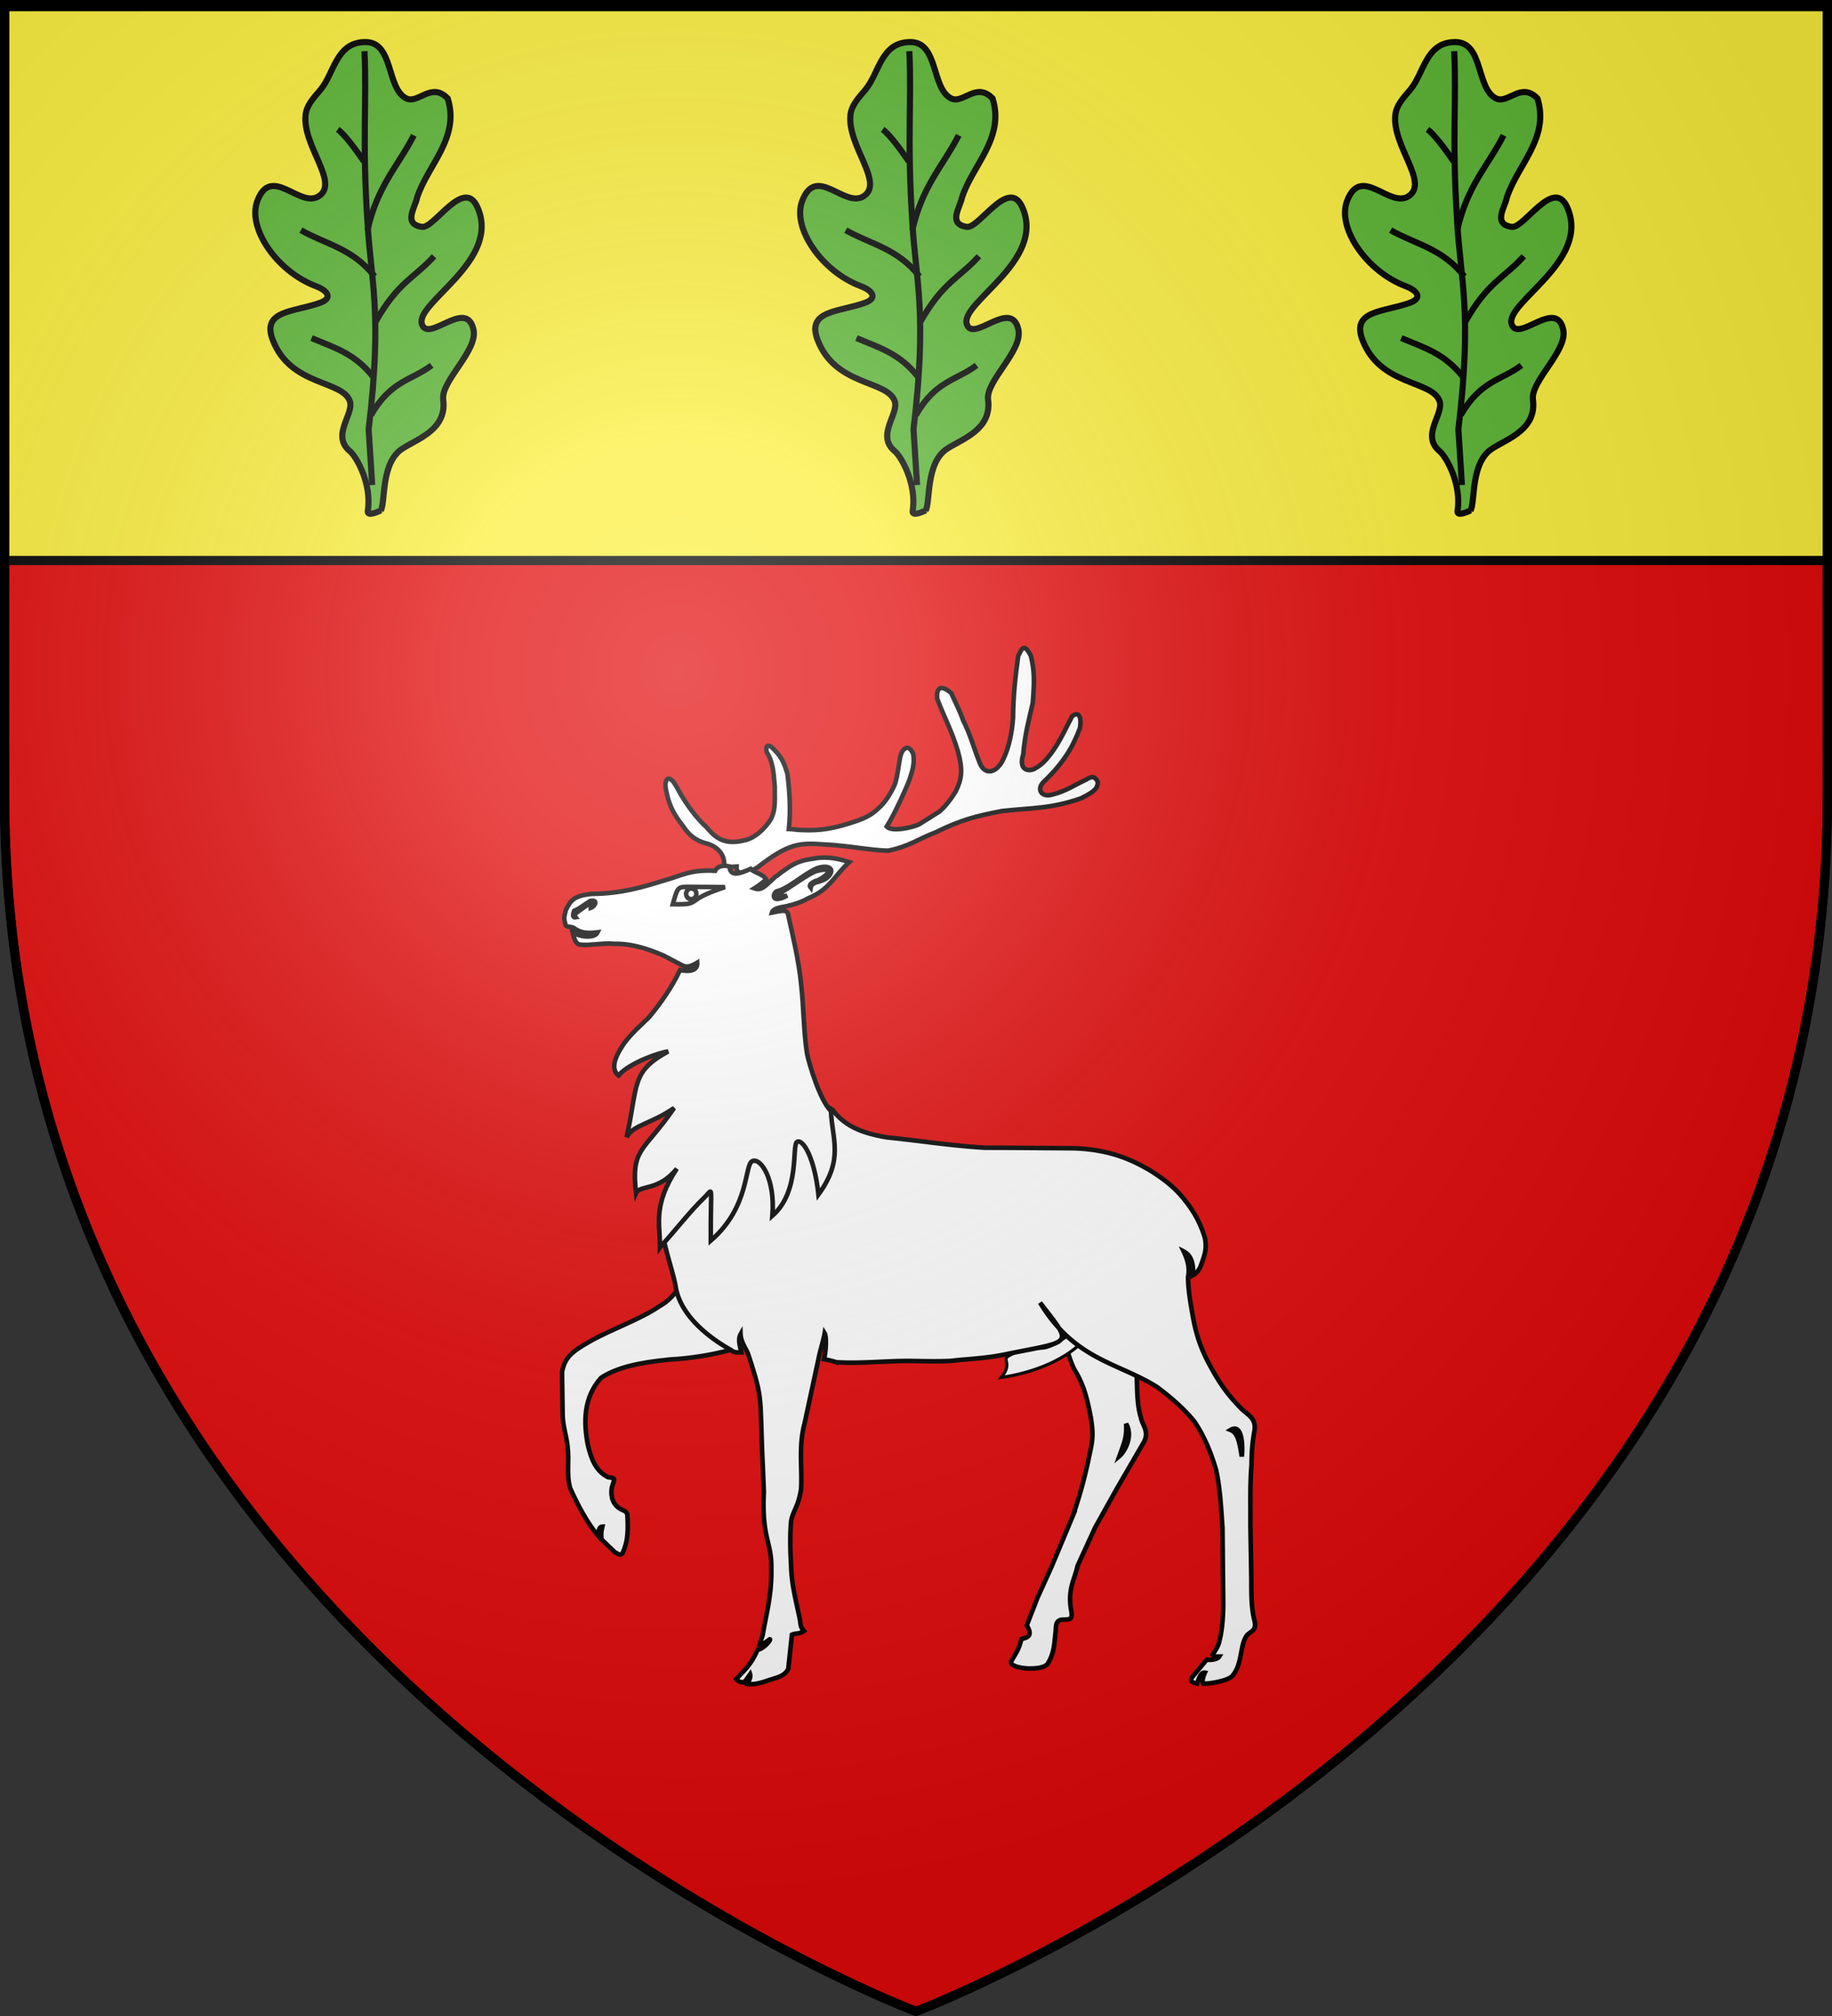
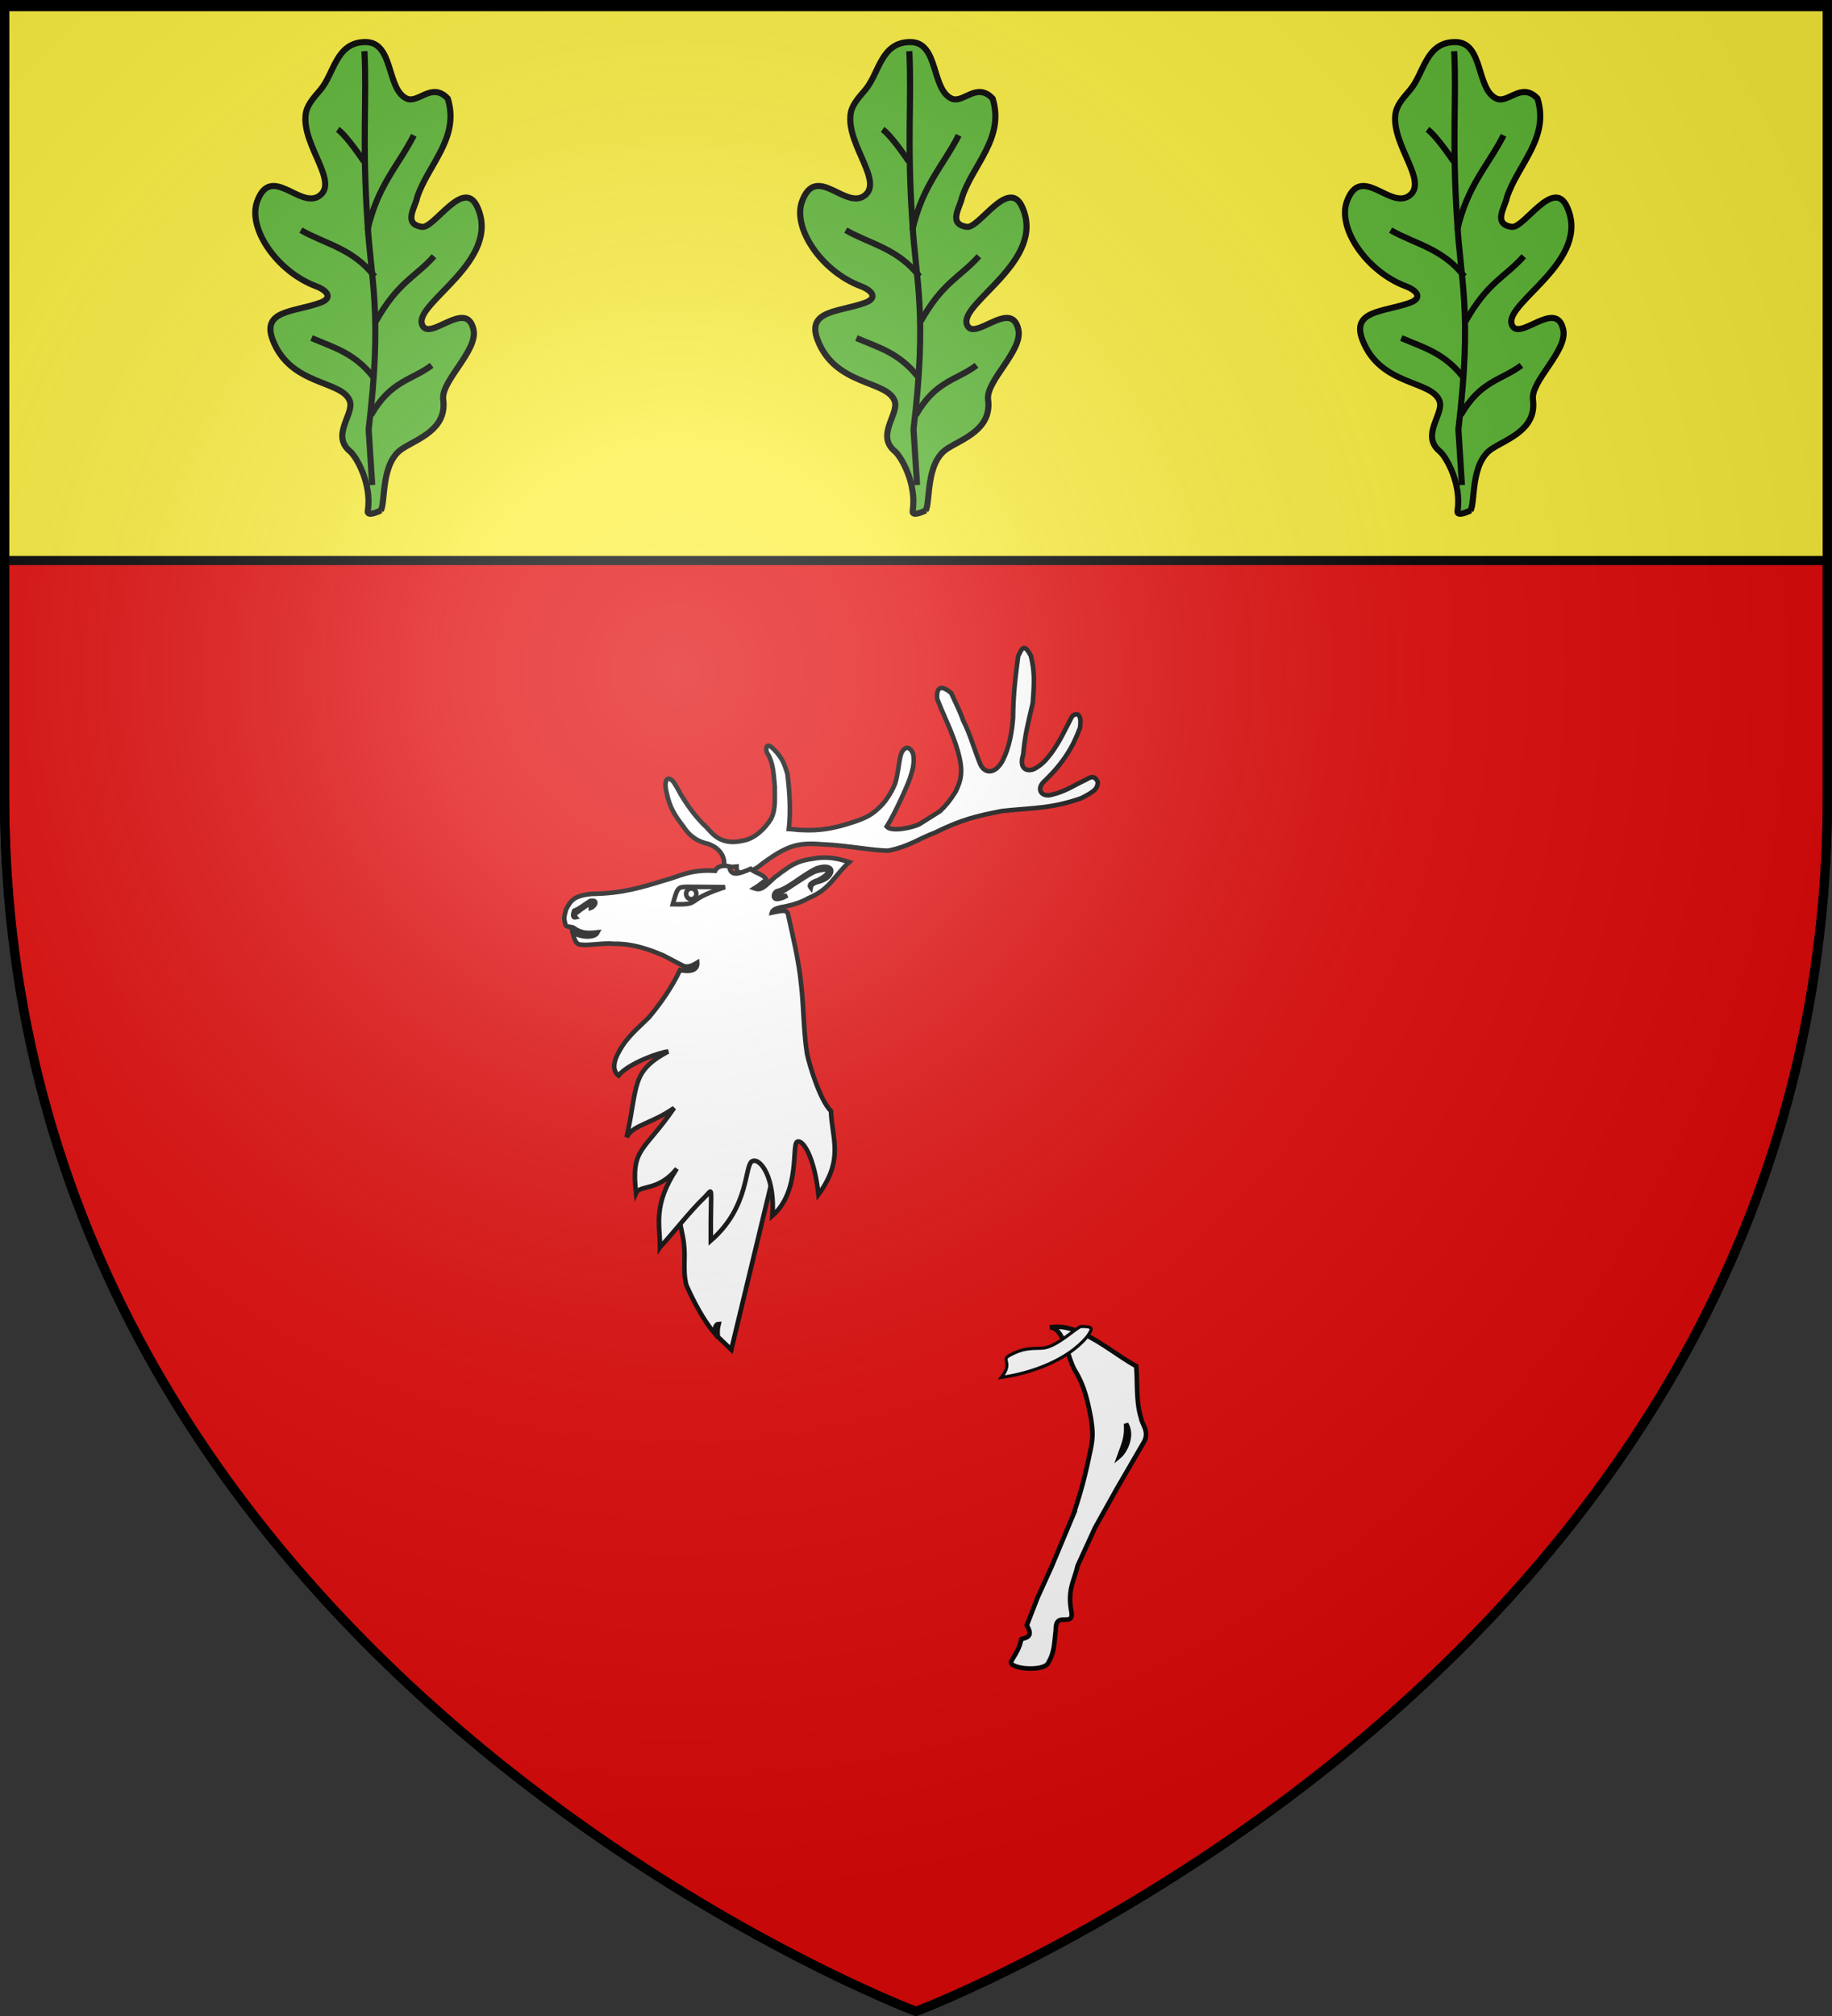
<svg xmlns="http://www.w3.org/2000/svg" xmlns:xlink="http://www.w3.org/1999/xlink" width="600" height="660" version="1.0">
  <rect width="100%" height="100%" fill="#333333" stroke="none" />
  <desc>Flag of Canton of Valais (Wallis)</desc>
  <defs>
    <radialGradient xlink:href="#b" id="d" cx="221.445" cy="226.331" r="300" fx="221.445" fy="226.331" gradientTransform="matrix(1.353 0 0 1.349 -77.63 -85.747)" gradientUnits="userSpaceOnUse" />
    <linearGradient id="b">
      <stop offset="0" style="stop-color:white;stop-opacity:.314" />
      <stop offset=".19" style="stop-color:white;stop-opacity:.251" />
      <stop offset=".6" style="stop-color:#6b6b6b;stop-opacity:.125" />
      <stop offset="1" style="stop-color:black;stop-opacity:.125" />
    </linearGradient>
  </defs>
  <g style="display:inline">
    <path d="M300 658.5s298.5-112.436 298.5-398.182V1.5H1.5v258.818C1.5 546.064 300 658.5 300 658.5z" style="fill:#e20909;fill-opacity:1;fill-rule:evenodd;stroke:#000;stroke-width:3;stroke-linecap:butt;stroke-linejoin:miter;stroke-miterlimit:4;stroke-opacity:1;stroke-dasharray:none" />
    <path d="M1.5 1.5h597v182H1.5z" style="fill:#fcef3c;fill-opacity:1;fill-rule:nonzero;stroke:#000;stroke-width:3;stroke-miterlimit:4;stroke-opacity:1;stroke-dasharray:none;display:inline" />
    <g style="display:inline">
      <g style="stroke:#000;stroke-width:1.067;stroke-miterlimit:4;stroke-opacity:1;stroke-dasharray:none;display:inline">
        <path d="M131.422 202.157c.467-.638.636-4.018-3.441-5.51-2.338-.51-4.283-1.633-5.897-4.148-1.742-2.26-3.143-4.271-3.864-7.935-.59-2.172-.052-4.273 1.636-2.366.645.934 1.115 1.877 1.71 2.942 1.657 2.728 3.647 5.5 6.028 7.674 1.366 1.49 3.36 4.351 8.65 3.025 2.508-.468 4.92-2.714 6.32-5.015 1.232-2.385.807-5.02.896-7.406-.296-2.94-.3-5.717-1.873-8.103-.423-1.703.37-2.026 1.558-.783 2.04 2.002 2.561 3.552 3.243 5.77.508 4.132.808 8.515.34 12.86 1.02.041 2.105.25 3.126.25 3.994.212 7.427-.424 10.87-1.533 3.228-.978 5.09-1.786 6.834-3.492 1.57-1.32 3.05-3.694 3.9-5.74.678-2.13.769-4.225 1.28-6.527.381-1.577 1.861-3.034 2.963-.398.308 2.215-.08 3.525-.846 5.868-.466 1.32-3.257 7.74-5.337 11.023 1.14 1.264 5.786.288 7.528-.52 1.401-.893 3.42-2.123 4.865-3.059 1.273-1.191 2.346-2.466 3.652-4.557 1.36-2.793 1.829-4.843.51-9.489-1.273-4.389-3.228-8.017-4.8-12.151-.17-2.027.407-3.724 3.265-1.333.977 2.215 2 4.095 2.808 6.439 1.614 3.11 2.505 6.513 3.78 9.667 1.025 2.942 3.714 2.866 5.445-.458 1.53-3.026 2.166-6.897 2.377-9.879.042-5.325.556-9.6 1.195-14.373.795-1.428 1.208-3.396 2.963-.05.854 3.577.83 5.855.432 11.013-.934 4.005-1.872 7.505-2.21 11.894-1.051 3.308.697 4.151 2.483 3.469 2.08-1.107 2.962-2.335 3.937-3.57 2.124-2.854 3.278-5.548 4.939-8.7 1.031-.96 2.37-.783 1.852 2.661-1.658 4.516-3.87 8.152-8.248 12.371-2.083 1.807-.777 3.956 1.816 3.162 3.144-.766 5.218-2.258 7.727-3.408.978-.553 2.05-1.324 2.869.524-.126 1.534-.64 2.072-3.836 3.726-7.053 2.47-11.308 2.217-18.446 2.984-5.863 1.15-9.43 1.96-15.637 5.03-3.781 1.404-6.127 3.278-10.973 4.216-3.61-.041-9.726-1.237-14.698-1.45-5.948-.425-8.4-.324-15.71 5.342-3.22 1.94-4.97 1.695-4.859-.205l-3.135.25" style="fill:#fff;fill-opacity:1;fill-rule:evenodd;stroke:#000;stroke-width:1.067;stroke-miterlimit:4;stroke-opacity:1;stroke-dasharray:none" transform="matrix(1.406 0 0 1.406 52.062 -.197)" />
      </g>
      <path d="M288.27 420.769c.343 3.523-.054 8.42 1.128 12.037.254 1.66 2.097 3.262.566 5.82l-6.086 10.472-5.173 9.255-4.09 8.933c-.72 3.324-2.293 5.34-1.529 10.113.552 2.555-.413 2.282-1.517 2.41-2.246-.166-1.934 1.61-2.056 2.725-.339 2.939-.312 4.905-1.713 7.292-.85 2.172-9.484 1.49-8.618-.372 1.168-1.959 1.794-2.813 2.346-5.115.89-.331 2.996-.43 1.254-3.2l2.507-6.449 3.36-7.414 4.892-11.708a107 107 0 0 0 3.863-14.228c.849-3.664.86-5.02.305-8.598-.721-3.748-1.449-7.2-3.532-10.695-1.901-2.948-2.668-10.29-5.993-10.276 6.56-1.324 14.184 5.754 20.086 8.994zm-2.342 13.424c.139 3.096-.252 3.898-1.566 7.528 1.24-1.038 3.26-4.666 1.566-7.528z" style="fill:#fff;fill-opacity:1;fill-rule:evenodd;stroke:#000;stroke-width:1.067;stroke-miterlimit:4;stroke-opacity:1;stroke-dasharray:none;display:inline" transform="matrix(1.406 0 0 1.406 -33.202 -144.353)" />
      <path d="M275.464 411.534c-1.05.1-5.74 4.923-9.119 5.055-2.665.104-4.38-.09-7.644 1.711-1.987 1.097.97 1.558-1.845 5.104 7.378-1.045 15.552-4.17 19.967-9.453 1.407-2.001 1.522-2.417-1.359-2.417z" style="fill:#fff;fill-opacity:1;fill-rule:evenodd;stroke:#000;stroke-width:.733px;stroke-linecap:butt;stroke-linejoin:miter;stroke-opacity:1" transform="matrix(1.406 0 0 1.406 -33.202 -144.353)" />
-       <path d="M193.956 416.937c-4.322 1.208-9.805 2.06-14.241 2.28-7.267.723-12.275 1.802-16.1 4.272-4.164 4.688-4.056 10.422-3.077 15.578.678 2.724 1.554 5.982 4.7 7.56 1.98.268 1.513.198.888 2.438-.467 3.196 1.143 4.619 2.418 5.172.383.212.912.26 1.209 1.07.197 3.67.17 6.17-1.103 8.983-.664.792-1.18.04-1.792-.172l-3.119-2.999c-.165-1.494-.037-1.935.197-2.996-.65.022-.924.733-.99 2.166-2.536-2.997-4.842-7.342-6.537-11.166-.895-3.324-.155-6.163-.58-9.615-.211-2.344-1.11-4.669-1.154-7.566l-.138-9.81c.636-3.365 2.207-4.66 6.201-6.96 4.675-2.728 11.778-5.185 16.284-8.21.37-.31 2.517-1.158 4.672-4.367z" style="fill:#fff;fill-opacity:1;fill-rule:evenodd;stroke:#000;stroke-width:1.067;stroke-miterlimit:4;stroke-opacity:1;stroke-dasharray:none;display:inline" transform="matrix(1.406 0 0 1.406 -33.202 -144.353)" />
-       <path d="M181.023 402.379c-.392-2.537-2.025-7.402-2.802-11.074 4.85-1.392 8.017-51.068 39.328-30.204 3.058 4.048 7.282 5.459 12.595 6.396 7.649.766 14.959 1.953 22.991 2.422 6.841 0 13.727.079 20.61.122 7.224.255 12.562 2.006 18.045 5.332 2.72 1.747 5.108 3.465 7.404 6.235 2.294 2.769 4.003 5.639 5.068 9.261.593 2.727-.2 4.426-1.009 6.729-.45.984-1.068 1.618-1.758 1.998.244-3.382-.834-4.86-2.16-5.542 1.114 2.348 1.376 4.079 1.018 5.968 0 2.769.586 6.188 1.094 9 .68 3.962 1.746 7.282 3.575 10.776 2.676 5.112 4.702 7.783 7.889 11.022 1.742 1.534 3.244 2.234 2.946 4.832-.508 2.727-.684 4.872-.727 8.238-.38 4.683-.207 9.293-.25 13.98l.21 11.927c.042 3.236-.115 6.567.647 9.847.722 2.555-.396 2.669-1.543 3.65-1.869 2.215-1.019 6.626-3.484 9.567-.701.947-4.262 1.8-6.847 1.86-.364-.718.188-2.084.411-2.57-.926-.16-1.403 1.265-1.784 2.51-1.202-.157-1.822-.632-1.1-1.556l3.328-4.006c.76.16 2.44.025 2.906-.714-.48-.002-1.306.066-1.546-.437.546-.836 1.35-1.988 1.536-3.026.72-2.683.896-5.742.938-8.512l-.174-18.025c-.338-4.56-.514-9.03-1.492-13.461-1.231-4.176-2.841-8.03-5.094-11.31-2.591-3.196-5.859-5.899-8.665-7.987-9-5.686-19.133-6.228-27.242-19.635 7.765 10.074 7.813 8.782-7.862 11.988-4.886 1.022-8.546 1.055-12.881 1.567-3.272.17-6.622.054-9.852.012-5.737 0-11.073.647-16.81.305a24 24 0 0 0-2.907-.703c.51-2.291.574-5.294.136-6.028-.246 1.507-1.058 4.012-1.418 5.873l-3.29 15.23c-1.401 5.285-.49 10.267-.787 15.211-.667 4.132-1.775 4.769-2.3 7.282-.298 3.024-.248 6.602-.035 10.181.083 4.729 1.188 8.558 2.08 12.948.17.808-.011 1.597.922 2.577-1.126.788-1.861.444-2.798.87l-.849 7.93c-.85 1.787-2.606 1.99-4.56 2.672-1.81.616-3.345 1.066-4.96.87.119-.343.873-1.487.623-2.26-.636.901-1.457 2.259-1.816 1.836-.567-.052-.864-.14-1.437-.709 2.083-2.224 3.501-3.384 4.99-6.836 1.417-.145 3.22-2.383 2.864-2.44-.951.622-1.904 1.443-2.417 1.275l.736-2.196c.89-5.241 2.154-9.417 2.026-15.596.126-6.178-2.253-6.818-1.743-17.77l-.225-5.825c-.254-4.644-.32-9.288-.531-13.933-.254-2.897-.217-4.3-2.938-12.484-.608-1.396-1.656-2.795-1.724-4.488-.67 1.206-.114 2.905.194 4.209-.85-.008-1.63.17-2.418-.547-4.553-2.516-11.682-7.655-12.881-14.645zm129.24 33.253c1.592.646 2.025 2.391 2.606 6.175.225-1.532.343-7.953-2.606-6.175z" style="fill:#fff;fill-opacity:1;fill-rule:evenodd;stroke:#000;stroke-width:1.067;stroke-miterlimit:4;stroke-opacity:1;stroke-dasharray:none;display:inline" transform="matrix(1.406 0 0 1.406 -33.202 -144.353)" />
+       <path d="M193.956 416.937l-3.119-2.999c-.165-1.494-.037-1.935.197-2.996-.65.022-.924.733-.99 2.166-2.536-2.997-4.842-7.342-6.537-11.166-.895-3.324-.155-6.163-.58-9.615-.211-2.344-1.11-4.669-1.154-7.566l-.138-9.81c.636-3.365 2.207-4.66 6.201-6.96 4.675-2.728 11.778-5.185 16.284-8.21.37-.31 2.517-1.158 4.672-4.367z" style="fill:#fff;fill-opacity:1;fill-rule:evenodd;stroke:#000;stroke-width:1.067;stroke-miterlimit:4;stroke-opacity:1;stroke-dasharray:none;display:inline" transform="matrix(1.406 0 0 1.406 -33.202 -144.353)" />
      <path d="M177.354 393.078c.03-5.25-1.744-9.686 3.918-18.297-4.235 5.31-8.678 3.757-9.505 5.707-1.197-10.64 1.703-9.396 8.872-19.828-5.402 3.757-9.453 3.84-11.06 6.798 2.72-12.254.94-15.2 9.673-19.954-1.8.137-9.14 2.67-11.564 5.591-2.38-1.863.056-5.68 1.403-7.624 1.868-2.429 3.278-3.546 5.7-5.93 2.616-3.136 5.29-6.876 7.227-11 3.106.621 4.102-.367 4.011-1.72-1.66.999-2.499 1.121-3.46.644l-4.424-2.314c-3.4-1.45-7.107-2.765-11.443-2.721-2.633-.255-5.913.462-7.74.207-1.337 0-1.61-1.544-1.996-2.999 1.426 1.232 5.148 1.63 5.867.119-2.69.319-4.02.112-5.706-1.111-.677-.255-1.843-.019-1.843-.914-.424-1.364-.18-1.776.159-3.225 1.062-2.045 1.713-3.275 5.99-3.696 7.18-.083 11.93-1.604 17.071-3.18 3.696-.981 5.833-2.548 11.698-2.206.532-1.181 2.142-1.33 3.314-1.011.255 2.557 2.44 1.651 4.948.572 1.147 1.106 2.963 1.127 3.643 2.532-1.217.845-1.488 1.22-2.767 2.002 1.676.597 2.395-.425 4.887-2.694.3-.13 1.133-.837 1.346-1.008 1.783-1.15 3.123-2.64 7.372-3.195 2.25-.425 4.703-.487 8.485.79-3.525 3.195-4.443 6.326-9.543 8.413-1.474.848-3.202 1.44-5.101 1.86-1.73.293-3.141.587-3.364 1.474 2.604-.55 3.288-.59 3.697.135 1.165 5.218 2.554 11.033 3.094 16.402.636 5.495.551 10.919 1.4 16.373.552 2.554 2.97 10.722 5.564 13.32.226 6.462 3.107 11.173-2.918 19.422-.909-8.593-3.6-12.95-4.946-12.28s.8 11.48-5.778 17.22c.682-8.616-2.74-13.558-4.664-12.719-1.922.84-.53 10.598-9.69 18.514-.083-13.698.772-12.207-1.594-9.946-3.244 3.1-7.356 8.424-10.233 11.477zm35.049-84.522c-.029-.027.889-.781 1.51-.822 3.492-1.716 3.463-3.196.158-2.305-1.672.24-7.597 4.787-8.907 5.193-1.069.983 1.426.736 1.864.537-.546.28-1.079.64-1.78.736-1.868.553-1.529-1.32-.677-1.704 2.76-.638 5.863-3.749 9.263-5.325 2.59-.894 3.994-.042 3.186 1.32-.678 1.276-2.25 1.662-3.484 2.001-.78.409-.976.624-1.069 1.127-.21-.28-.312-.246-.062-.758zm-51.15 5.5c.75-.84.731-1.385.047-1.233-1.155.767-2.224 1.483-3.237 2.271-.71-.23-.595.864-.351 1.177-.644.139-.74-.5-.357-1.521 1.444-.595 2.463-1.533 3.738-2.3 1.996-.381 1.104 1.277.16 1.606z" style="fill:#fff;fill-opacity:1;fill-rule:evenodd;stroke:#000;stroke-width:1.067;stroke-miterlimit:4;stroke-opacity:1;stroke-dasharray:none;display:inline" transform="matrix(1.406 0 0 1.406 -33.202 -144.353)" />
      <path d="M27.393 57.274c0 .689-.536 1.248-1.198 1.248s-1.197-.559-1.197-1.248c0-.69.536-1.249 1.197-1.249.662 0 1.198.559 1.198 1.249z" style="fill:#fff;fill-opacity:1;stroke:#000;stroke-width:1.067;stroke-miterlimit:4;stroke-opacity:1;stroke-dasharray:none" transform="matrix(1.406 0 0 1.406 189.561 212.097)" />
      <path d="M180.333 313.216c1.152-3.988 1.05-4.053 3.802-4.052s8.359.072 8.359.072-4.086 1.281-6.072 2.54-1.508 1.527-6.089 1.44z" style="fill:none;stroke:#000;stroke-width:1.067;stroke-linecap:butt;stroke-linejoin:miter;stroke-miterlimit:4;stroke-opacity:1;stroke-dasharray:none;display:inline" transform="matrix(1.406 0 0 1.406 -33.202 -144.353)" />
    </g>
    <g style="stroke:#000;stroke-width:6.374;stroke-miterlimit:4;stroke-opacity:1;stroke-dasharray:none">
      <g style="fill:#5ab532;stroke:#000;stroke-width:3.582;stroke-miterlimit:4;stroke-opacity:1;stroke-dasharray:none;display:inline">
        <g style="fill:#5ab532;stroke:#000;stroke-width:6.574;stroke-miterlimit:4;stroke-opacity:1;stroke-dasharray:none">
          <path d="M924.565 701.375s-15.152 7.725-14.006.527c4.59-28.829-12.094-58.389-19.166-64.271-20.446-17.009 4.456-39.988 0-53.643-7.572-23.208-63.86-16.005-82.929-66.344-12.147-32.066 23.055-29.72 50.92-39.862 14.348-5.222 7.532-13.357-4.469-17.875-42.14-15.866-73.787-62.72-63.037-91.535 15.066-40.387 45.729 8.402 66.344-5.529 21.821-14.746-17.692-53.813-14.465-86.971.99-10.562 8.077-18.138 15.837-27.274 15.201-17.896 16.629-51.481 48.385-51.613 30.737-.124 22.342 50.478 44.229 60.814 12.605 5.953 26.967-18.389 44.229 0 13.296 42.596-21.623 71.66-32.902 106.665-1.758 10.154-15.666 28.553 5.259 31.55 13.192 1.89 44.675-53.59 59.32-21.59 26.623 58.169-67.613 103.452-59.32 126.635 7.16 20.016 47.734-28.555 55.286 5.528 5.055 22.815-35.129 55.347-32.507 75.406 4.207 32.176-27.203 42.086-43.838 52.866-23.476 15.212-17.932 57.545-23.17 66.516z" style="fill:#5ab532;fill-opacity:1;fill-rule:evenodd;stroke:#000;stroke-width:6.574;stroke-linecap:butt;stroke-linejoin:miter;stroke-miterlimit:4;stroke-opacity:1;stroke-dasharray:none" transform="matrix(.305 0 0 .304 21.18 -46.115)" />
          <path d="M906.99 206.809c2.662 53.957-2.64 94.652 3.223 183.83 3.633 63.776 16.354 97.257 1.276 223.404l3.83 60" style="fill:#5ab532;fill-rule:evenodd;stroke:#000;stroke-width:6.574;stroke-linecap:butt;stroke-linejoin:miter;stroke-miterlimit:4;stroke-opacity:1;stroke-dasharray:none" transform="matrix(.305 0 0 .304 21.18 -46.115)" />
          <path d="M910.213 399.574c10.896-48.292 32.854-68.928 49.787-102.127M919.149 497.872c24.072-42.73 41.718-46.904 62.553-70.212M914.043 598.723c21.276-37.393 43.83-37.362 65.106-53.617M916.596 557.872c-20.524-26.317-42.655-31.832-66.383-42.127M917.872 449.362c-23.627-30.372-52.494-34.551-79.149-49.788M906.383 325.532c-9.813-14.547-21.639-30.022-28.085-34.468" style="fill:#5ab532;fill-rule:evenodd;stroke:#000;stroke-width:6.574;stroke-linecap:butt;stroke-linejoin:miter;stroke-miterlimit:4;stroke-opacity:1;stroke-dasharray:none" transform="matrix(.305 0 0 .304 21.18 -46.115)" />
        </g>
      </g>
    </g>
    <g style="stroke:#000;stroke-width:6.374;stroke-miterlimit:4;stroke-opacity:1;stroke-dasharray:none;display:inline">
      <g style="fill:#5ab532;stroke:#000;stroke-width:3.582;stroke-miterlimit:4;stroke-opacity:1;stroke-dasharray:none;display:inline">
        <g style="fill:#5ab532;stroke:#000;stroke-width:6.574;stroke-miterlimit:4;stroke-opacity:1;stroke-dasharray:none">
          <path d="M924.565 701.375s-15.152 7.725-14.006.527c4.59-28.829-12.094-58.389-19.166-64.271-20.446-17.009 4.456-39.988 0-53.643-7.572-23.208-63.86-16.005-82.929-66.344-12.147-32.066 23.055-29.72 50.92-39.862 14.348-5.222 7.532-13.357-4.469-17.875-42.14-15.866-73.787-62.72-63.037-91.535 15.066-40.387 45.729 8.402 66.344-5.529 21.821-14.746-17.692-53.813-14.465-86.971.99-10.562 8.077-18.138 15.837-27.274 15.201-17.896 16.629-51.481 48.385-51.613 30.737-.124 22.342 50.478 44.229 60.814 12.605 5.953 26.967-18.389 44.229 0 13.296 42.596-21.623 71.66-32.902 106.665-1.758 10.154-15.666 28.553 5.259 31.55 13.192 1.89 44.675-53.59 59.32-21.59 26.623 58.169-67.613 103.452-59.32 126.635 7.16 20.016 47.734-28.555 55.286 5.528 5.055 22.815-35.129 55.347-32.507 75.406 4.207 32.176-27.203 42.086-43.838 52.866-23.476 15.212-17.932 57.545-23.17 66.516z" style="fill:#5ab532;fill-opacity:1;fill-rule:evenodd;stroke:#000;stroke-width:6.574;stroke-linecap:butt;stroke-linejoin:miter;stroke-miterlimit:4;stroke-opacity:1;stroke-dasharray:none" transform="matrix(.305 0 0 .304 -157.27 -46.115)" />
          <path d="M906.99 206.809c2.662 53.957-2.64 94.652 3.223 183.83 3.633 63.776 16.354 97.257 1.276 223.404l3.83 60" style="fill:#5ab532;fill-rule:evenodd;stroke:#000;stroke-width:6.574;stroke-linecap:butt;stroke-linejoin:miter;stroke-miterlimit:4;stroke-opacity:1;stroke-dasharray:none" transform="matrix(.305 0 0 .304 -157.27 -46.115)" />
          <path d="M910.213 399.574c10.896-48.292 32.854-68.928 49.787-102.127M919.149 497.872c24.072-42.73 41.718-46.904 62.553-70.212M914.043 598.723c21.276-37.393 43.83-37.362 65.106-53.617M916.596 557.872c-20.524-26.317-42.655-31.832-66.383-42.127M917.872 449.362c-23.627-30.372-52.494-34.551-79.149-49.788M906.383 325.532c-9.813-14.547-21.639-30.022-28.085-34.468" style="fill:#5ab532;fill-rule:evenodd;stroke:#000;stroke-width:6.574;stroke-linecap:butt;stroke-linejoin:miter;stroke-miterlimit:4;stroke-opacity:1;stroke-dasharray:none" transform="matrix(.305 0 0 .304 -157.27 -46.115)" />
        </g>
      </g>
    </g>
    <g style="stroke:#000;stroke-width:6.374;stroke-miterlimit:4;stroke-opacity:1;stroke-dasharray:none;display:inline">
      <g style="fill:#5ab532;stroke:#000;stroke-width:3.582;stroke-miterlimit:4;stroke-opacity:1;stroke-dasharray:none;display:inline">
        <g style="fill:#5ab532;stroke:#000;stroke-width:6.574;stroke-miterlimit:4;stroke-opacity:1;stroke-dasharray:none">
          <path d="M924.565 701.375s-15.152 7.725-14.006.527c4.59-28.829-12.094-58.389-19.166-64.271-20.446-17.009 4.456-39.988 0-53.643-7.572-23.208-63.86-16.005-82.929-66.344-12.147-32.066 23.055-29.72 50.92-39.862 14.348-5.222 7.532-13.357-4.469-17.875-42.14-15.866-73.787-62.72-63.037-91.535 15.066-40.387 45.729 8.402 66.344-5.529 21.821-14.746-17.692-53.813-14.465-86.971.99-10.562 8.077-18.138 15.837-27.274 15.201-17.896 16.629-51.481 48.385-51.613 30.737-.124 22.342 50.478 44.229 60.814 12.605 5.953 26.967-18.389 44.229 0 13.296 42.596-21.623 71.66-32.902 106.665-1.758 10.154-15.666 28.553 5.259 31.55 13.192 1.89 44.675-53.59 59.32-21.59 26.623 58.169-67.613 103.452-59.32 126.635 7.16 20.016 47.734-28.555 55.286 5.528 5.055 22.815-35.129 55.347-32.507 75.406 4.207 32.176-27.203 42.086-43.838 52.866-23.476 15.212-17.932 57.545-23.17 66.516z" style="fill:#5ab532;fill-opacity:1;fill-rule:evenodd;stroke:#000;stroke-width:6.574;stroke-linecap:butt;stroke-linejoin:miter;stroke-miterlimit:4;stroke-opacity:1;stroke-dasharray:none" transform="matrix(.305 0 0 .304 199.629 -46.115)" />
          <path d="M906.99 206.809c2.662 53.957-2.64 94.652 3.223 183.83 3.633 63.776 16.354 97.257 1.276 223.404l3.83 60" style="fill:#5ab532;fill-rule:evenodd;stroke:#000;stroke-width:6.574;stroke-linecap:butt;stroke-linejoin:miter;stroke-miterlimit:4;stroke-opacity:1;stroke-dasharray:none" transform="matrix(.305 0 0 .304 199.629 -46.115)" />
          <path d="M910.213 399.574c10.896-48.292 32.854-68.928 49.787-102.127M919.149 497.872c24.072-42.73 41.718-46.904 62.553-70.212M914.043 598.723c21.276-37.393 43.83-37.362 65.106-53.617M916.596 557.872c-20.524-26.317-42.655-31.832-66.383-42.127M917.872 449.362c-23.627-30.372-52.494-34.551-79.149-49.788M906.383 325.532c-9.813-14.547-21.639-30.022-28.085-34.468" style="fill:#5ab532;fill-rule:evenodd;stroke:#000;stroke-width:6.574;stroke-linecap:butt;stroke-linejoin:miter;stroke-miterlimit:4;stroke-opacity:1;stroke-dasharray:none" transform="matrix(.305 0 0 .304 199.629 -46.115)" />
        </g>
      </g>
    </g>
  </g>
  <path d="M300 658.5s298.5-112.32 298.5-397.772V2.176H1.5v258.552C1.5 546.18 300 658.5 300 658.5" style="opacity:1;fill:url(#d);fill-opacity:1;fill-rule:evenodd;stroke:none;stroke-width:1px;stroke-linecap:butt;stroke-linejoin:miter;stroke-opacity:1" />
  <path d="M300 658.5S1.5 546.18 1.5 260.728V2.176h597v258.552C598.5 546.18 300 658.5 300 658.5z" style="opacity:1;fill:none;fill-opacity:1;fill-rule:evenodd;stroke:#000;stroke-width:3;stroke-linecap:butt;stroke-linejoin:miter;stroke-miterlimit:4;stroke-dasharray:none;stroke-opacity:1" />
</svg>